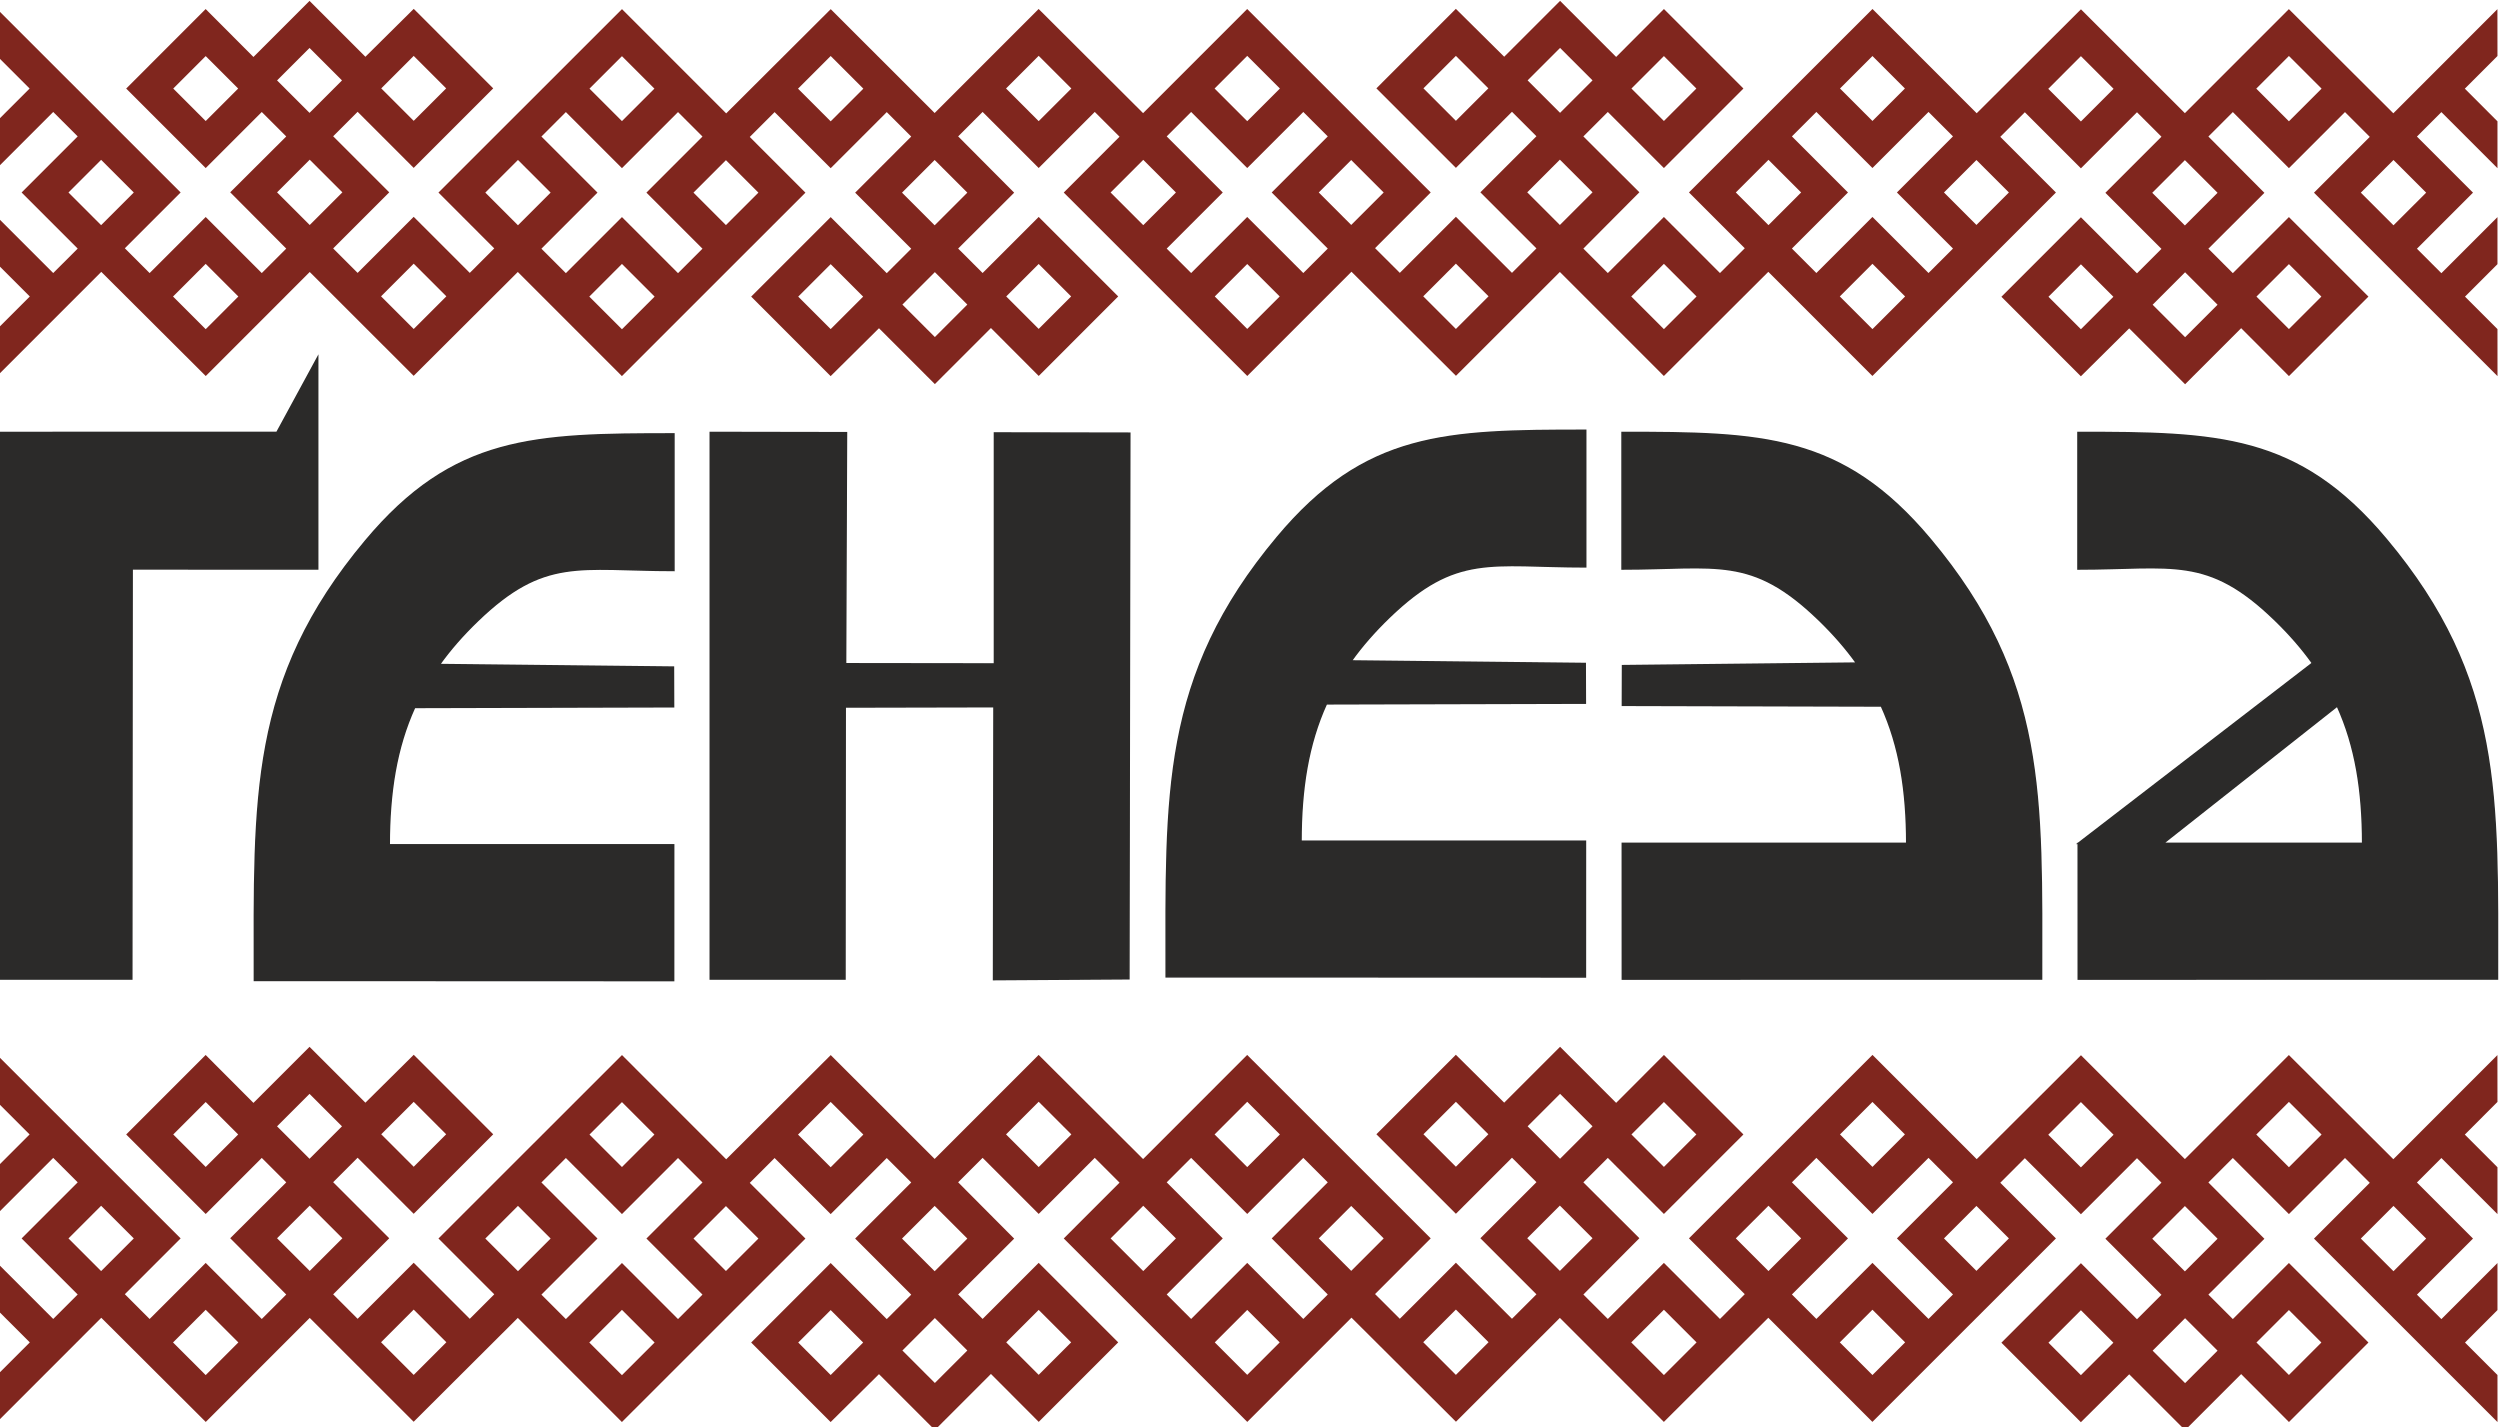
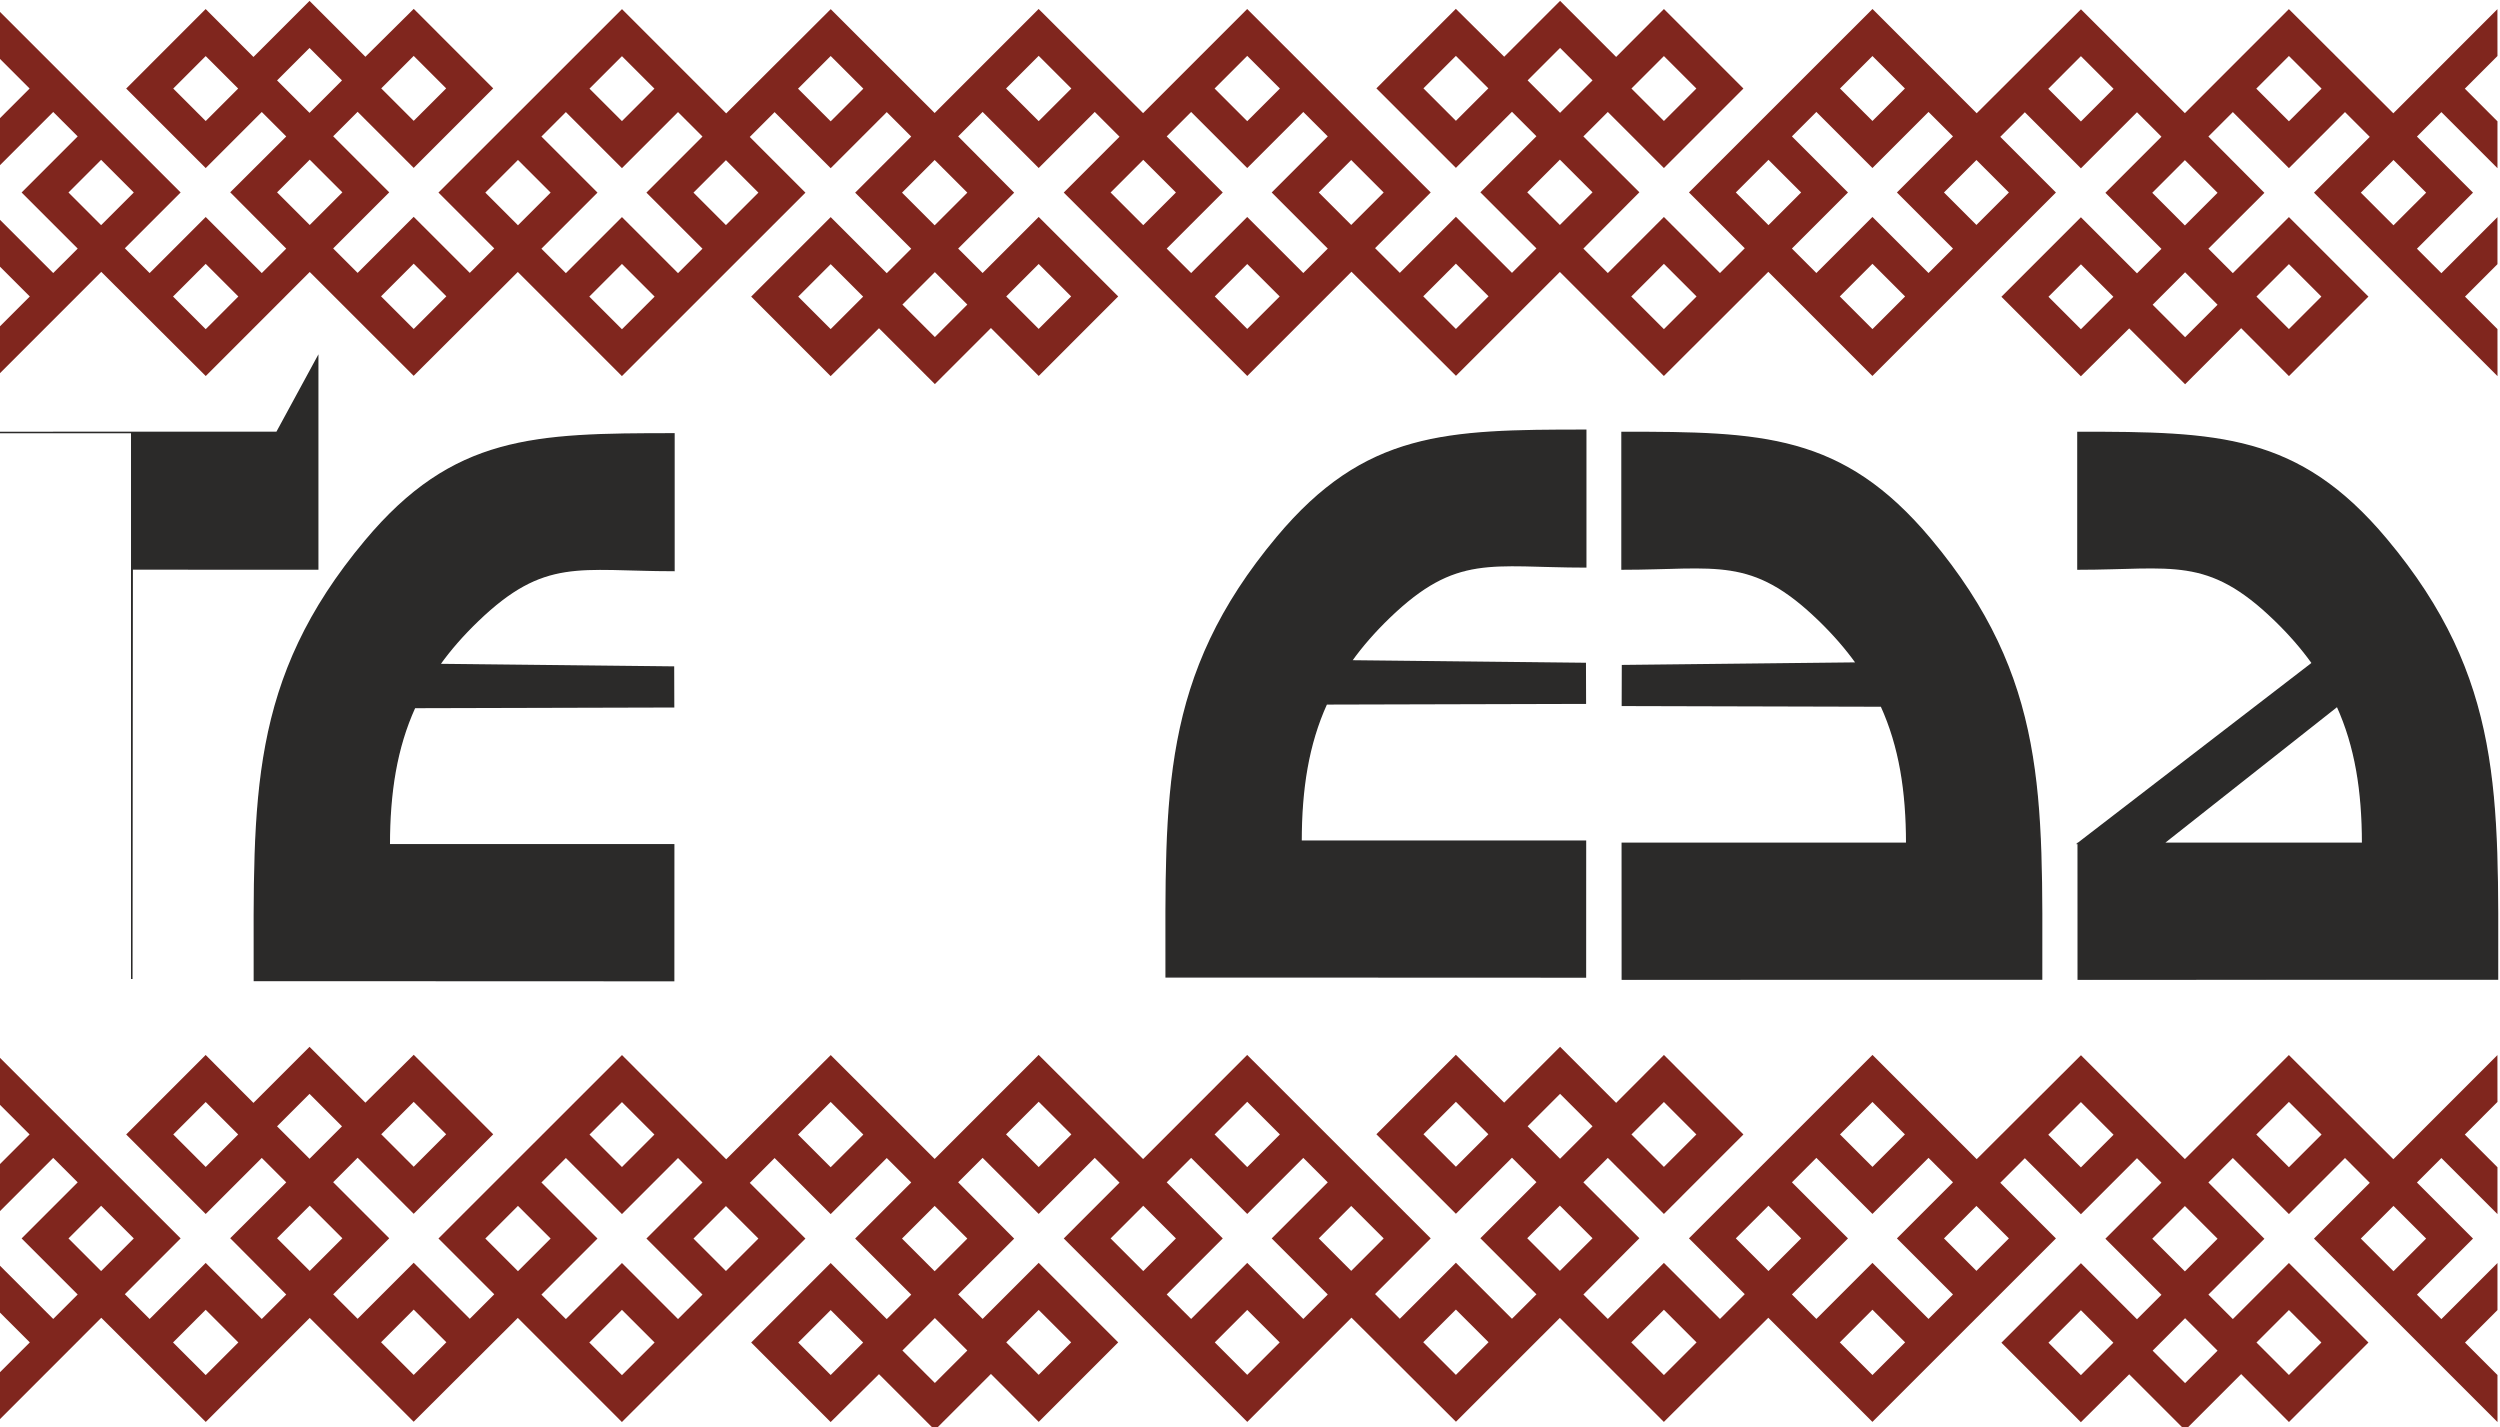
<svg xmlns="http://www.w3.org/2000/svg" width="324" height="185" viewBox="0 0 324 185" fill="none">
  <g clip-path="url(#clip0)">
-     <path fill-rule="evenodd" clip-rule="evenodd" d="M-0.375 56.05L35.886 56.043L41.17 46.312V73.738L17.123 73.731L17.078 126.878H-0.375V56.05Z" fill="#2B2A29" stroke="#2B2A29" stroke-width="0.2" stroke-miterlimit="22.926" />
+     <path fill-rule="evenodd" clip-rule="evenodd" d="M-0.375 56.05L35.886 56.043L41.17 46.312V73.738L17.123 73.731L17.078 126.878V56.05Z" fill="#2B2A29" stroke="#2B2A29" stroke-width="0.2" stroke-miterlimit="22.926" />
    <path fill-rule="evenodd" clip-rule="evenodd" d="M47.384 70.086C58.791 56.459 69.217 56.237 87.338 56.237V73.932C75.05 73.927 70.581 72.09 61.888 80.468C59.96 82.325 58.325 84.203 56.948 86.129L87.276 86.46L87.291 91.594L53.733 91.682C51.345 96.946 50.448 102.717 50.442 109.488L87.305 109.489L87.299 127.08L50.427 127.065H32.974C32.974 103.456 32.228 88.189 47.384 70.086V70.086Z" fill="#2B2A29" stroke="#2B2A29" stroke-width="0.2" stroke-miterlimit="22.926" />
    <path fill-rule="evenodd" clip-rule="evenodd" d="M250.175 69.898C238.767 56.272 228.342 56.05 210.221 56.05V73.745C222.509 73.74 226.978 71.903 235.671 80.28C237.599 82.138 239.234 84.015 240.611 85.942L210.283 86.273L210.268 91.406L243.826 91.494C246.214 96.759 247.111 102.529 247.117 109.301L210.254 109.301L210.26 126.892L247.132 126.878H264.585C264.585 103.269 265.331 88.001 250.175 69.898Z" fill="#2B2A29" stroke="#2B2A29" stroke-width="0.2" stroke-miterlimit="22.926" />
    <path fill-rule="evenodd" clip-rule="evenodd" d="M309.262 69.898C297.854 56.272 287.428 56.05 269.307 56.05V73.745C281.596 73.74 286.065 71.903 294.758 80.28C296.685 82.138 298.32 84.015 299.697 85.942L269.341 109.301L280.349 109.301L302.913 91.494C305.3 96.759 306.197 102.529 306.203 109.301L269.341 109.301L269.346 126.892L306.218 126.878H323.671C323.671 103.269 324.417 88.001 309.262 69.898V69.898Z" fill="#2B2A29" stroke="#2B2A29" stroke-width="0.2" stroke-miterlimit="22.926" />
-     <path fill-rule="evenodd" clip-rule="evenodd" d="M92.054 56.05L109.702 56.081L109.585 86.027L128.884 86.052L128.884 56.114L146.419 56.144L146.302 126.846L128.767 126.957L128.821 91.584L109.537 91.626L109.507 126.878H92.054V56.05Z" fill="#2B2A29" stroke="#2B2A29" stroke-width="0.2" stroke-miterlimit="22.926" />
    <path fill-rule="evenodd" clip-rule="evenodd" d="M165.55 69.618C176.958 55.991 187.383 55.77 205.505 55.77V73.464C193.216 73.46 188.747 71.623 180.054 80C178.127 81.857 176.492 83.735 175.115 85.661L205.442 85.992L205.457 91.126L171.899 91.214C169.512 96.478 168.614 102.249 168.609 109.021L205.471 109.021L205.466 126.612L168.594 126.597H151.14C151.14 102.988 150.395 87.721 165.55 69.618V69.618Z" fill="#2B2A29" stroke="#2B2A29" stroke-width="0.2" stroke-miterlimit="22.926" />
    <path fill-rule="evenodd" clip-rule="evenodd" d="M97.177 153.293L100.389 150.081L107.657 157.348L114.924 150.081L118.095 153.251L110.827 160.519L118.095 167.786L114.924 170.957L107.657 163.689L100.389 170.957L97.351 173.993L107.651 184.299L113.916 178.09L121.157 185.331L128.425 178.064L134.619 184.275L144.919 173.97L141.881 170.933L134.614 163.665L127.346 170.933L124.176 167.763L131.437 160.525L124.176 153.228L127.346 150.057L134.614 157.325L141.881 150.057L145.093 153.27L137.861 160.505L161.647 184.279L171.933 173.988L175.152 170.768L188.691 184.257L202.159 170.797L215.636 184.28L229.174 170.78L242.664 184.276L266.449 160.502L259.235 153.284L262.42 150.1L269.687 157.367L276.954 150.1L280.125 153.27L272.857 160.538L280.125 167.805L276.954 170.976L269.687 163.708L262.42 170.976L259.381 174.013L269.681 184.318L275.946 178.109L283.188 185.35L290.455 178.083L296.649 184.294L306.949 173.989L303.911 170.952L296.644 163.685L289.376 170.952L286.206 167.782L293.467 160.544L286.206 153.247L289.376 150.076L296.644 157.344L303.911 150.076L307.123 153.289L299.891 160.524L323.677 184.298L323.672 178.201L319.464 173.994L323.672 169.786L323.672 163.689L316.404 170.956L313.234 167.786L320.501 160.519L313.234 153.251L316.404 150.081L323.672 157.348L323.672 151.275L319.44 147.043L323.672 142.81L323.666 136.738L310.176 150.234L296.638 136.734L283.161 150.218L269.693 136.758L256.18 150.227L252.961 147.007L242.675 136.716L218.889 160.49L226.121 167.725L222.909 170.938L215.642 163.67L208.374 170.938L205.204 167.768L212.465 160.471L205.204 153.232L208.374 150.062L215.642 157.33L222.909 150.062L225.947 147.025L215.647 136.72L209.453 142.931L202.186 135.664L194.944 142.905L188.679 136.697L178.379 147.002L181.417 150.039L188.685 157.306L195.952 150.039L199.123 153.209L191.855 160.476L199.123 167.744L195.952 170.914L188.685 163.647L181.417 170.914L178.207 167.711L185.421 160.493L161.636 136.719L148.146 150.215L134.608 136.715L121.131 150.198L107.663 136.739L94.115 150.246L90.896 147.026L80.61 136.735L56.824 160.509L64.056 167.744L60.883 170.918L53.615 163.651L46.348 170.918L43.178 167.748L50.445 160.48L43.178 153.213L46.348 150.042L53.615 157.31L60.883 150.042L63.921 147.006L53.621 136.7L47.356 142.909L40.115 135.668L32.847 142.935L26.653 136.724L16.353 147.029L19.391 150.066L26.659 157.333L33.926 150.066L37.097 153.236L29.835 160.474L37.097 167.771L33.926 170.942L26.659 163.674L19.391 170.942L16.179 167.729L23.411 160.494L-0.375 136.72L-0.37 142.817L3.838 147.024L-0.369 151.232L-0.369 157.329L6.898 150.062L10.069 153.232L2.801 160.5L10.069 167.767L6.898 170.937L-0.369 163.67L-0.37 169.743L3.863 173.975L-0.37 178.208L-0.363 184.28L13.126 170.784L26.665 184.284L40.142 170.8L53.61 184.26L67.109 170.799L80.599 184.294L104.384 160.52L97.17 153.303L97.177 153.293V153.293ZM278.981 175.046L283.187 170.839L287.395 175.045L283.188 179.253L278.981 175.046ZM44.322 145.972L40.115 150.179L35.907 145.973L40.115 141.765L44.322 145.972ZM53.616 169.723L49.384 173.956L53.616 178.189L57.849 173.956L53.616 169.723V169.723ZM13.106 156.267L17.339 160.499L13.106 164.732L8.874 160.499L13.106 156.267ZM26.658 169.747L30.891 173.98L26.658 178.212L22.425 173.98L26.658 169.747V169.747ZM26.659 151.236L22.451 147.028L26.658 142.821L30.866 147.029L26.659 151.236V151.236ZM40.14 156.247L35.907 160.48L40.14 164.713L44.373 160.48L40.14 156.247ZM53.616 151.213L57.823 147.005L53.616 142.798L49.408 147.005L53.616 151.213ZM116.95 175.026L121.157 170.819L125.365 175.026L121.158 179.234L116.95 175.026V175.026ZM197.978 145.969L202.185 150.176L206.393 145.969L202.186 141.761L197.978 145.969V145.969ZM188.684 169.72L192.917 173.952L188.684 178.185L184.451 173.952L188.684 169.72ZM249.937 170.934L253.107 167.763L245.84 160.496L253.107 153.228L249.937 150.058L242.669 157.325L235.402 150.058L232.232 153.228L239.499 160.496L232.232 167.763L235.402 170.934L242.669 163.666L249.937 170.934ZM242.67 169.739L238.438 173.972L242.67 178.204L246.903 173.972L242.67 169.739ZM256.146 164.704L260.353 160.497L256.146 156.289L251.939 160.497L256.146 164.704ZM229.194 156.263L224.961 160.495L229.194 164.728L233.427 160.496L229.194 156.263ZM242.67 151.228L246.877 147.02L242.67 142.813L238.462 147.021L242.67 151.228ZM215.642 169.743L211.41 173.976L215.642 178.208L219.875 173.976L215.642 169.743V169.743ZM215.642 151.232L219.849 147.025L215.642 142.817L211.434 147.025L215.642 151.232ZM202.16 156.244L206.393 160.476L202.16 164.709L197.928 160.476L202.16 156.244V156.244ZM188.685 151.209L184.477 147.001L188.684 142.794L192.892 147.001L188.685 151.209V151.209ZM107.656 151.275L111.889 147.043L107.656 142.81L103.423 147.043L107.656 151.275ZM168.909 150.061L172.079 153.232L164.812 160.499L172.079 167.767L168.909 170.937L161.641 163.67L154.374 170.937L151.204 167.767L158.471 160.499L151.204 153.232L154.374 150.061L161.641 157.329L168.909 150.061V150.061ZM161.642 151.256L157.41 147.024L161.642 142.791L165.875 147.023L161.642 151.256ZM175.118 156.291L179.326 160.498L175.118 164.706L170.911 160.498L175.118 156.291ZM148.166 164.732L143.933 160.5L148.166 156.267L152.399 160.5L148.166 164.732ZM161.642 169.767L165.849 173.975L161.642 178.182L157.434 173.974L161.642 169.767ZM134.614 151.252L130.382 147.019L134.614 142.787L138.847 147.019L134.614 151.252ZM134.614 169.763L138.821 173.97L134.614 178.178L130.406 173.97L134.614 169.763ZM121.132 164.752L125.365 160.519L121.132 156.286L116.9 160.519L121.132 164.752ZM107.657 169.786L103.449 173.994L107.656 178.201L111.864 173.994L107.657 169.786ZM87.872 170.952L91.042 167.782L83.775 160.514L91.042 153.247L87.872 150.077L80.605 157.344L73.337 150.077L70.167 153.247L77.434 160.514L70.167 167.782L73.337 170.952L80.605 163.685L87.872 170.952V170.952ZM80.605 169.758L76.373 173.99L80.605 178.223L84.838 173.99L80.605 169.758ZM94.081 164.723L98.289 160.515L94.081 156.308L89.874 160.516L94.081 164.723ZM67.129 156.281L62.896 160.514L67.129 164.747L71.362 160.514L67.129 156.281ZM80.605 151.247L84.812 147.039L80.605 142.832L76.397 147.039L80.605 151.247ZM269.686 151.295L273.919 147.062L269.686 142.829L265.453 147.062L269.686 151.295ZM310.196 164.751L305.963 160.519L310.196 156.286L314.429 160.519L310.196 164.751ZM296.644 151.271L292.412 147.038L296.644 142.806L300.877 147.038L296.644 151.271ZM296.644 169.782L300.851 173.99L296.644 178.197L292.436 173.989L296.644 169.782V169.782ZM283.162 164.771L287.395 160.538L283.162 156.305L278.93 160.538L283.162 164.771ZM269.687 169.805L265.479 174.013L269.686 178.22L273.894 174.013L269.687 169.805Z" fill="#80261E" />
    <path fill-rule="evenodd" clip-rule="evenodd" d="M97.177 17.742L100.389 14.53L107.657 21.797L114.924 14.53L118.095 17.7L110.827 24.968L118.095 32.235L114.924 35.405L107.657 28.138L100.389 35.405L97.351 38.442L107.651 48.747L113.916 42.539L121.157 49.78L128.425 42.513L134.619 48.724L144.919 38.419L141.881 35.382L134.614 28.114L127.346 35.382L124.176 32.212L131.437 24.973L124.176 17.676L127.346 14.506L134.614 21.774L141.881 14.506L145.093 17.719L137.861 24.954L161.647 48.728L171.933 38.437L175.152 35.217L188.691 48.705L202.159 35.245L215.636 48.729L229.174 35.229L242.664 48.725L266.449 24.951L259.235 17.733L262.42 14.549L269.687 21.816L276.954 14.549L280.125 17.719L272.857 24.987L280.125 32.254L276.954 35.425L269.687 28.157L262.42 35.425L259.381 38.461L269.681 48.767L275.946 42.558L283.188 49.799L290.455 42.532L296.649 48.743L306.949 38.438L303.911 35.401L296.644 28.133L289.376 35.401L286.206 32.231L293.467 24.992L286.206 17.696L289.376 14.525L296.644 21.793L303.911 14.525L307.123 17.738L299.891 24.973L323.677 48.747L323.672 42.65L319.464 38.442L323.672 34.235L323.672 28.138L316.404 35.405L313.234 32.235L320.501 24.967L313.234 17.7L316.404 14.529L323.672 21.797L323.672 15.724L319.44 11.492L323.672 7.259L323.666 1.187L310.176 14.683L296.638 1.183L283.161 14.666L269.693 1.207L256.18 14.676L252.961 11.456L242.675 1.165L218.889 24.939L226.121 32.174L222.909 35.387L215.642 28.119L208.374 35.387L205.204 32.216L212.465 24.919L205.204 17.681L208.374 14.511L215.642 21.779L222.909 14.511L225.947 11.474L215.647 1.169L209.453 7.38L202.186 0.113L194.944 7.354L188.679 1.145L178.379 11.451L181.417 14.487L188.685 21.755L195.952 14.487L199.123 17.658L191.855 24.925L199.123 32.193L195.952 35.363L188.685 28.096L181.417 35.363L178.207 32.16L185.421 24.942L161.636 1.168L148.146 14.664L134.608 1.164L121.131 14.647L107.663 1.187L94.115 14.695L90.896 11.474L80.61 1.183L56.824 24.957L64.056 32.193L60.883 35.367L53.615 28.099L46.348 35.367L43.178 32.197L50.445 24.929L43.178 17.662L46.348 14.491L53.615 21.759L60.883 14.491L63.921 11.454L53.621 1.149L47.356 7.358L40.115 0.116L32.847 7.384L26.653 1.173L16.353 11.478L19.391 14.515L26.659 21.782L33.926 14.515L37.097 17.685L29.835 24.923L37.097 32.22L33.926 35.39L26.659 28.123L19.391 35.39L16.179 32.178L23.411 24.942L-0.375 1.168L-0.37 7.266L3.838 11.473L-0.369 15.681L-0.369 21.778L6.898 14.51L10.069 17.681L2.801 24.948L10.069 32.216L6.898 35.386L-0.369 28.119L-0.37 34.191L3.863 38.424L-0.37 42.657L-0.363 48.728L13.126 35.233L26.665 48.733L40.142 35.249L53.61 48.709L67.109 35.248L80.599 48.743L104.384 24.969L97.17 17.751L97.177 17.742V17.742ZM278.981 39.494L283.187 35.287L287.395 39.494L283.188 43.702L278.981 39.494ZM44.322 10.421L40.115 14.628L35.907 10.421L40.115 6.214L44.322 10.421ZM53.616 34.172L49.384 38.405L53.616 42.638L57.849 38.405L53.616 34.172ZM13.106 20.715L17.339 24.948L13.106 29.181L8.874 24.948L13.106 20.715V20.715ZM26.658 34.196L30.891 38.428L26.658 42.661L22.425 38.428L26.658 34.196V34.196ZM26.659 15.685L22.451 11.477L26.658 7.27L30.866 11.477L26.659 15.685V15.685ZM40.14 20.696L35.907 24.928L40.14 29.161L44.373 24.929L40.14 20.696ZM53.616 15.661L57.823 11.454L53.616 7.246L49.408 11.454L53.616 15.661V15.661ZM116.95 39.475L121.157 35.268L125.365 39.475L121.158 43.683L116.95 39.475V39.475ZM197.978 10.418L202.185 14.624L206.393 10.418L202.186 6.21L197.978 10.418V10.418ZM188.684 34.169L192.917 38.401L188.684 42.634L184.451 38.401L188.684 34.169V34.169ZM249.937 35.383L253.107 32.212L245.84 24.945L253.107 17.677L249.937 14.507L242.669 21.774L235.402 14.507L232.232 17.677L239.499 24.945L232.232 32.212L235.402 35.383L242.669 28.115L249.937 35.383ZM242.67 34.188L238.438 38.42L242.67 42.653L246.903 38.421L242.67 34.188ZM256.146 29.153L260.353 24.946L256.146 20.738L251.939 24.946L256.146 29.153ZM229.194 20.712L224.961 24.944L229.194 29.177L233.427 24.944L229.194 20.712V20.712ZM242.67 15.677L246.877 11.469L242.67 7.262L238.462 11.47L242.67 15.677ZM215.642 34.192L211.41 38.425L215.642 42.657L219.875 38.425L215.642 34.192ZM215.642 15.681L219.849 11.473L215.642 7.266L211.434 11.474L215.642 15.681V15.681ZM202.16 20.692L206.393 24.925L202.16 29.158L197.928 24.925L202.16 20.692ZM188.685 15.658L184.477 11.45L188.684 7.243L192.892 11.45L188.685 15.658V15.658ZM107.656 15.724L111.889 11.492L107.656 7.259L103.423 11.492L107.656 15.724ZM168.909 14.51L172.079 17.681L164.812 24.948L172.079 32.216L168.909 35.386L161.641 28.119L154.374 35.386L151.204 32.216L158.471 24.948L151.204 17.681L154.374 14.51L161.641 21.778L168.909 14.51V14.51ZM161.642 15.705L157.41 11.472L161.642 7.24L165.875 11.472L161.642 15.705ZM175.118 20.74L179.326 24.947L175.118 29.154L170.911 24.947L175.118 20.74ZM148.166 29.181L143.933 24.949L148.166 20.716L152.399 24.948L148.166 29.181V29.181ZM161.642 34.216L165.849 38.423L161.642 42.631L157.434 38.423L161.642 34.216V34.216ZM134.614 15.701L130.382 11.468L134.614 7.235L138.847 11.468L134.614 15.701ZM134.614 34.212L138.821 38.419L134.614 42.627L130.406 38.419L134.614 34.212V34.212ZM121.132 29.2L125.365 24.968L121.132 20.735L116.9 24.968L121.132 29.2ZM107.657 34.235L103.449 38.443L107.656 42.65L111.864 38.443L107.657 34.235ZM87.872 35.401L91.042 32.231L83.775 24.963L91.042 17.696L87.872 14.525L80.605 21.793L73.337 14.525L70.167 17.696L77.434 24.963L70.167 32.231L73.337 35.401L80.605 28.134L87.872 35.401ZM80.605 34.206L76.373 38.439L80.605 42.672L84.838 38.439L80.605 34.206ZM94.081 29.172L98.289 24.964L94.081 20.757L89.874 24.964L94.081 29.172ZM67.129 20.73L62.896 24.963L67.129 29.196L71.362 24.963L67.129 20.73V20.73ZM80.605 15.696L84.812 11.488L80.605 7.281L76.397 11.488L80.605 15.696ZM269.686 15.743L273.919 11.511L269.686 7.278L265.453 11.511L269.686 15.743V15.743ZM310.196 29.2L305.963 24.968L310.196 20.735L314.429 24.968L310.196 29.2ZM296.644 15.72L292.412 11.487L296.644 7.255L300.877 11.487L296.644 15.72ZM296.644 34.231L300.851 38.438L296.644 42.646L292.436 38.438L296.644 34.231V34.231ZM283.162 29.22L287.395 24.987L283.162 20.754L278.93 24.987L283.162 29.22ZM269.687 34.254L265.479 38.462L269.686 42.669L273.894 38.462L269.687 34.254V34.254Z" fill="#80261E" />
  </g>
  <defs>
    <clipPath id="clip0">
      <rect width="324" height="185" fill="white" />
    </clipPath>
  </defs>
</svg>